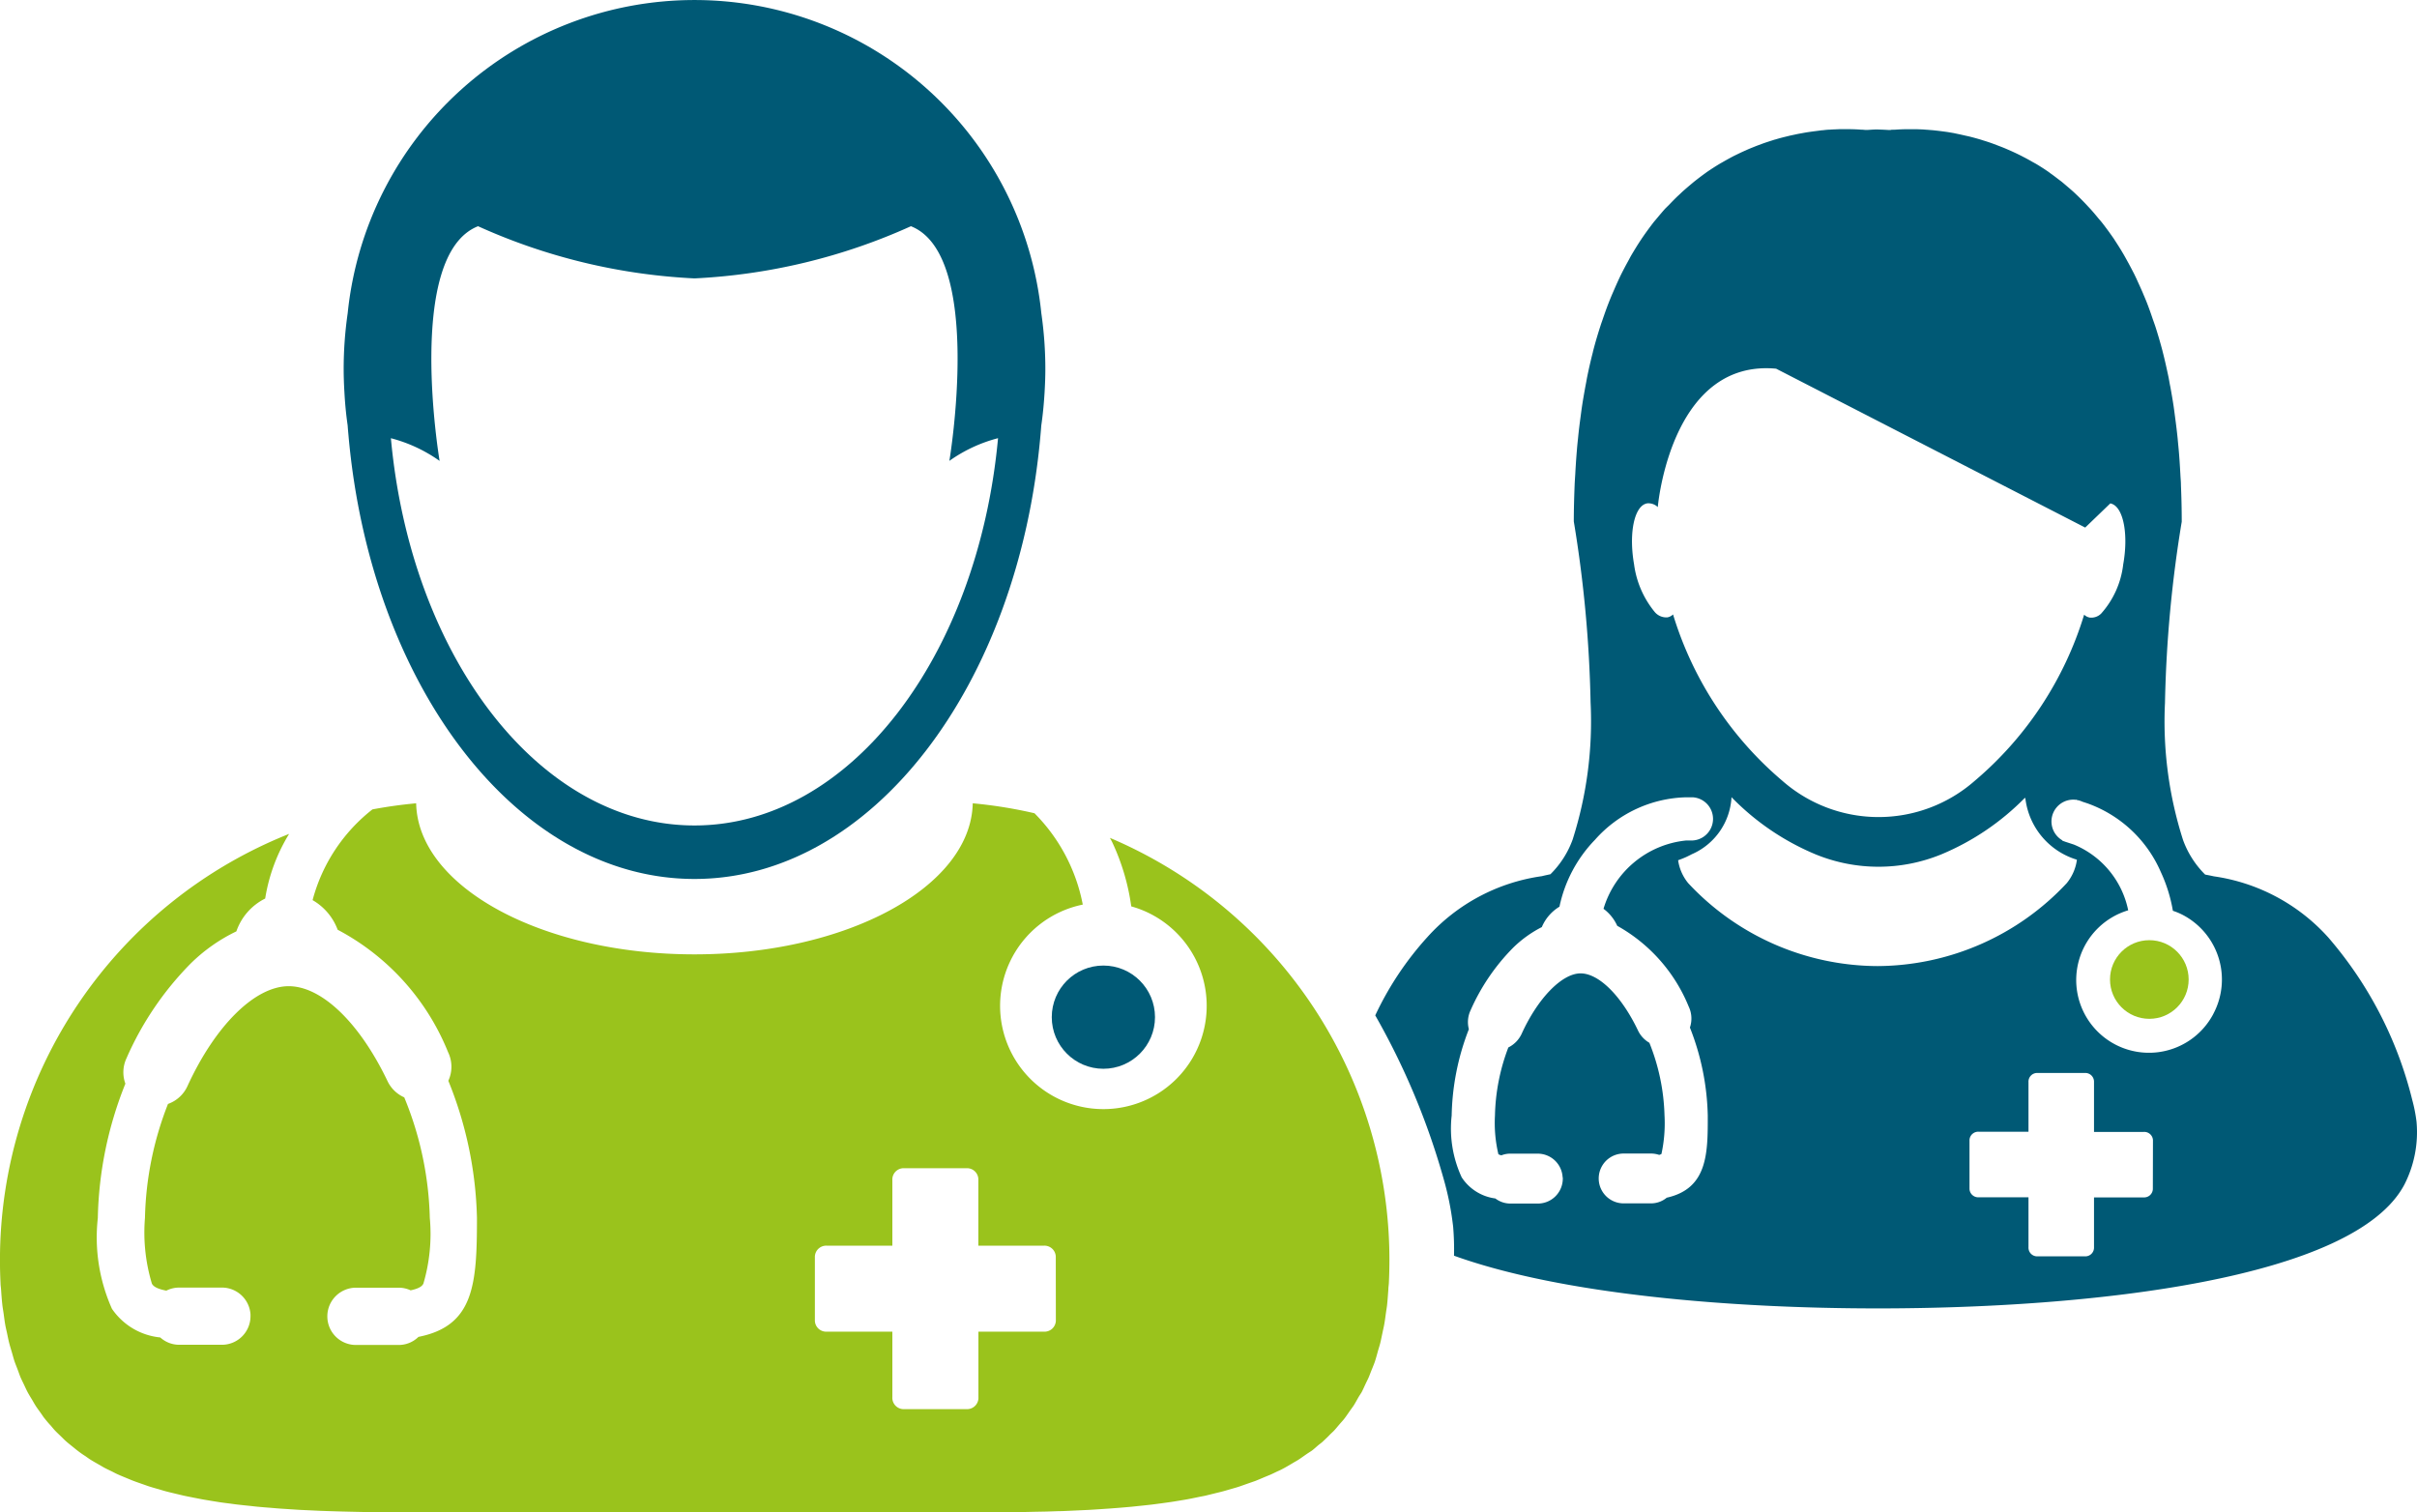
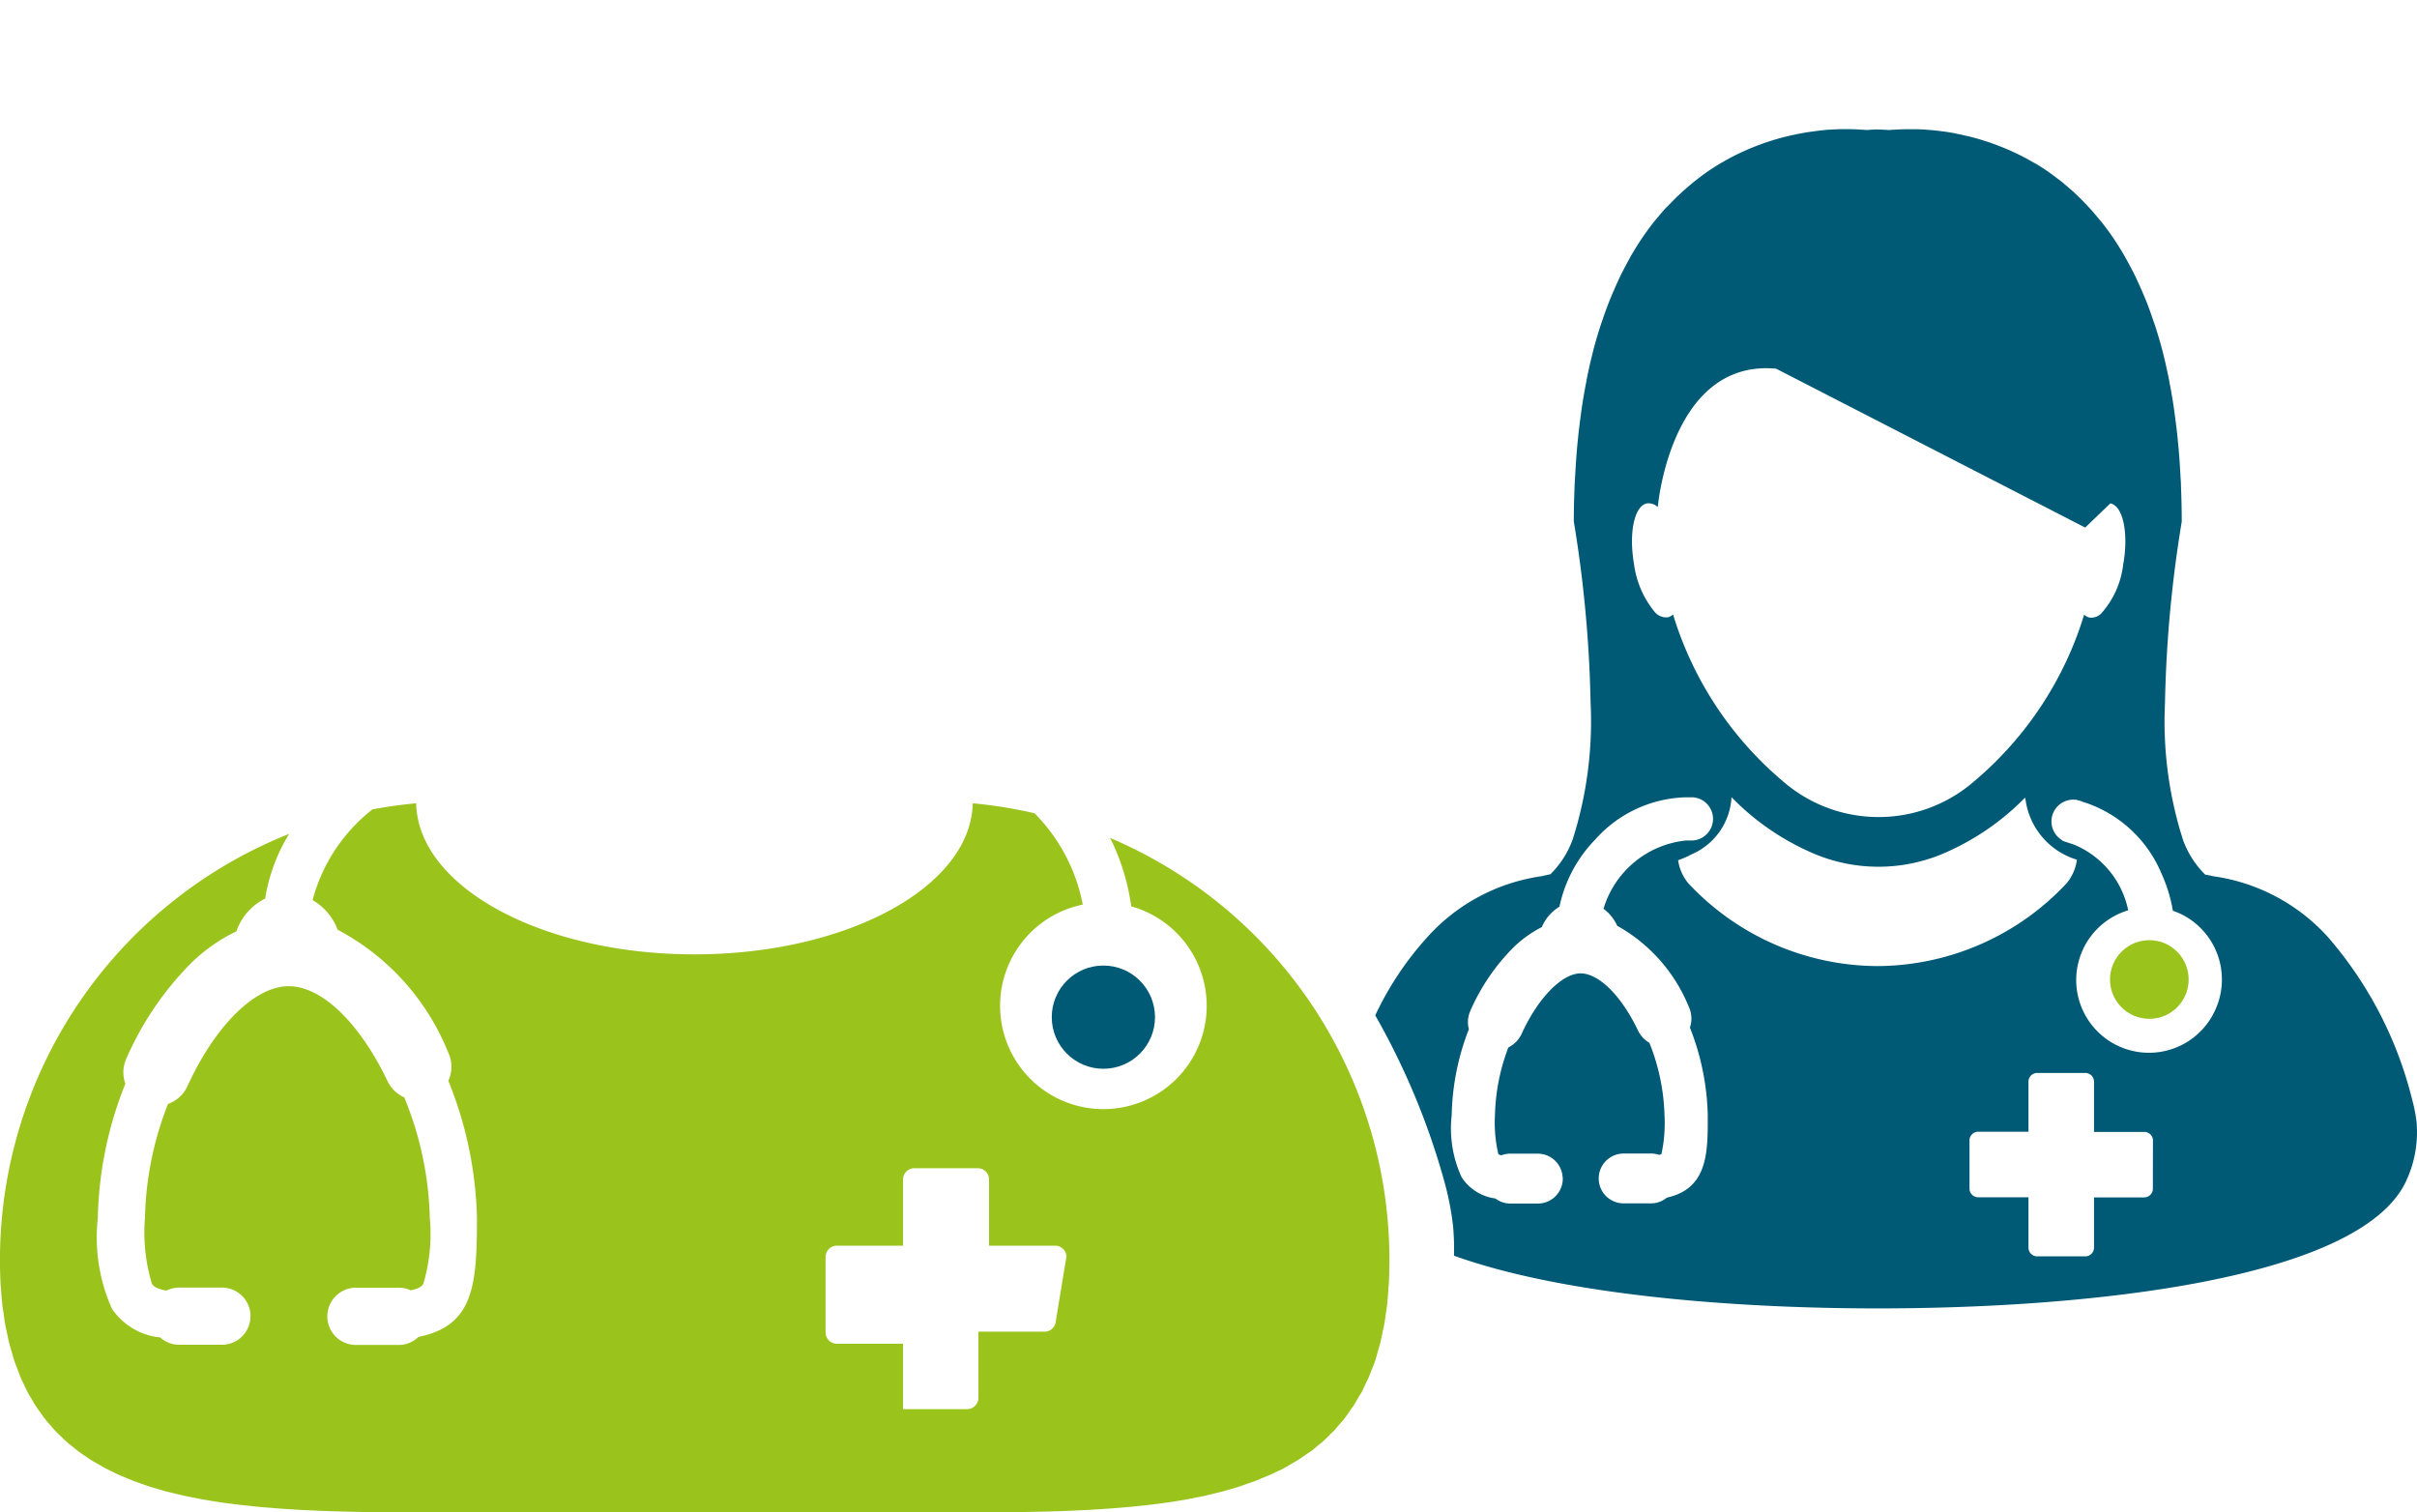
<svg xmlns="http://www.w3.org/2000/svg" width="63.922" height="40" viewBox="0 0 63.922 40">
  <g id="Group_39272" data-name="Group 39272" transform="translate(6348.843 -3293)">
-     <path id="Path_36921" data-name="Path 36921" d="M61.571,52.588c.021.041.044.08.064.122a5.87,5.87,0,0,1,.5,1.69,2.686,2.686,0,0,1,.55.22,2.732,2.732,0,1,1-1.832-.267,4.672,4.672,0,0,0-1.277-2.416,12.146,12.146,0,0,0-1.633-.263c-.048,2.211-3.325,3.995-7.36,3.995s-7.312-1.785-7.36-3.995c-.39.035-.776.09-1.156.161a4.517,4.517,0,0,0-1.583,2.4,1.511,1.511,0,0,1,.663.783,6.347,6.347,0,0,1,2.922,3.242.885.885,0,0,1,.005.753,10.216,10.216,0,0,1,.757,3.629c0,1.754-.076,2.853-1.547,3.144A.745.745,0,0,1,42.76,66H41.63a.756.756,0,0,1-.756-.756v-.018a.759.759,0,0,1,.756-.741h1.13a.751.751,0,0,1,.317.07c.267-.057.312-.132.337-.176a4.663,4.663,0,0,0,.17-1.74,8.9,8.9,0,0,0-.676-3.188.886.886,0,0,1-.441-.427c-.741-1.55-1.743-2.513-2.615-2.513-.891,0-1.943,1.039-2.679,2.647a.892.892,0,0,1-.513.467,8.726,8.726,0,0,0-.609,3.013,4.693,4.693,0,0,0,.184,1.743c.026.041.078.125.381.182a.755.755,0,0,1,.34-.081h1.131a.758.758,0,0,1,.755.712v.045a.757.757,0,0,1-.756.756H36.955a.75.75,0,0,1-.5-.194,1.753,1.753,0,0,1-1.278-.759,4.634,4.634,0,0,1-.373-2.4,10.033,10.033,0,0,1,.729-3.553.874.874,0,0,1,.027-.667,8.289,8.289,0,0,1,1.7-2.511,4.5,4.5,0,0,1,1.208-.85,1.521,1.521,0,0,1,.762-.868,4.67,4.67,0,0,1,.633-1.71,12.13,12.13,0,0,0-7.647,11.269q0,.313.015.607c0,.059.01.113.014.17.009.134.019.271.033.4.008.078.022.151.033.227.014.1.027.207.043.3s.035.163.052.245.034.17.055.251.045.157.068.235.042.154.066.228.058.154.087.231.048.134.074.2c.034.078.071.151.107.227.027.057.053.116.082.17.039.074.083.143.125.213.031.052.059.105.091.154.044.069.094.133.141.2.033.046.065.1.1.139.05.064.1.123.157.183.036.042.071.087.109.127.056.06.115.113.172.169.039.037.076.077.117.113.061.055.126.105.189.156.042.033.082.068.125.1.065.05.134.1.2.14.044.031.088.064.134.093.069.044.143.085.214.126.049.027.1.058.145.084.072.039.15.074.224.111.052.026.1.053.155.076.077.035.157.066.237.1.055.022.107.045.162.066.081.031.164.059.247.088.058.02.114.041.172.06.085.027.172.052.26.076.059.018.117.036.177.052.089.024.181.045.272.067l.185.044c.091.021.185.038.278.057l.2.039c.092.018.187.032.28.048l.211.034c.094.014.191.026.287.038.072.01.145.021.218.028.1.012.2.022.3.032.074.008.149.018.223.024q.149.014.3.025l.237.02.3.02c.083.005.165.011.25.016l.3.014.256.012.3.01.272.008.3.007.281.006.31,0,.287,0,.3,0,.3,0H58.1l.322,0,.283,0,.321,0,.278,0,.311-.007.275-.005.3-.01c.094,0,.187-.005.28-.009l.282-.013.279-.013.281-.018.266-.018.28-.022.255-.022c.092-.008.182-.02.273-.028l.249-.027c.09-.01.178-.023.266-.034l.239-.033c.088-.012.174-.027.26-.041s.154-.025.23-.039.169-.033.253-.051.149-.028.22-.044l.244-.06c.07-.018.144-.034.213-.053s.157-.045.237-.068.135-.038.2-.06.153-.054.23-.081l.19-.066c.074-.029.148-.061.221-.092s.12-.049.179-.074.143-.069.213-.1.113-.055.166-.084.134-.076.2-.116.107-.061.158-.093.125-.086.187-.129.1-.067.151-.1.116-.094.172-.142.1-.075.142-.116.108-.1.162-.157.087-.082.128-.125.1-.116.151-.175.08-.089.117-.135.091-.125.135-.189.072-.1.107-.15.082-.137.121-.206.065-.106.1-.161c.038-.073.072-.151.108-.228.027-.058.056-.112.081-.17.034-.081.064-.166.1-.25.023-.06.048-.117.068-.18.028-.087.053-.181.078-.273.019-.064.039-.125.056-.191.024-.094.042-.194.064-.293.013-.068.03-.133.042-.2.02-.107.034-.223.05-.337.009-.065.021-.127.028-.194.014-.131.023-.27.033-.407,0-.055.01-.107.013-.162.01-.2.015-.4.015-.607A12.129,12.129,0,0,0,61.571,52.588ZM60.141,65.364a.3.3,0,0,1-.318.284h-1.73v1.73a.3.3,0,0,1-.284.319H56.1a.3.3,0,0,1-.283-.319v-1.73h-1.73a.3.3,0,0,1-.319-.284V63.658a.3.3,0,0,1,.319-.284h1.73v-1.73a.3.3,0,0,1,.283-.319h1.707a.3.3,0,0,1,.284.319v1.73h1.73a.3.3,0,0,1,.318.284Z" transform="translate(-6381.06 3262.572)" fill="#9ac31c" />
-     <path id="Path_36922" data-name="Path 36922" d="M41.122,41.417c.006.088.014.175.022.262.585,6.62,4.459,11.736,9.151,11.736S58.86,48.3,59.445,41.68c.008-.088.015-.175.022-.262.042-.286.069-.578.087-.873.011-.2.02-.4.02-.609a10.312,10.312,0,0,0-.106-1.482,9.22,9.22,0,0,0-18.345,0,10.3,10.3,0,0,0-.106,1.482c0,.2.008.408.02.609C41.053,40.839,41.08,41.13,41.122,41.417Zm3.449-5.266a15.71,15.71,0,0,0,5.724,1.38,15.718,15.718,0,0,0,5.724-1.38c1.934.763,1.017,6.205,1.017,6.206a3.923,3.923,0,0,1,1.287-.6C57.79,47.538,54.4,52,50.295,52s-7.5-4.459-8.029-10.242a3.927,3.927,0,0,1,1.288.6S42.635,36.914,44.571,36.151Z" transform="translate(-6380.771 3262.832)" fill="#005975" />
+     <path id="Path_36921" data-name="Path 36921" d="M61.571,52.588c.021.041.044.08.064.122a5.87,5.87,0,0,1,.5,1.69,2.686,2.686,0,0,1,.55.22,2.732,2.732,0,1,1-1.832-.267,4.672,4.672,0,0,0-1.277-2.416,12.146,12.146,0,0,0-1.633-.263c-.048,2.211-3.325,3.995-7.36,3.995s-7.312-1.785-7.36-3.995c-.39.035-.776.09-1.156.161a4.517,4.517,0,0,0-1.583,2.4,1.511,1.511,0,0,1,.663.783,6.347,6.347,0,0,1,2.922,3.242.885.885,0,0,1,.005.753,10.216,10.216,0,0,1,.757,3.629c0,1.754-.076,2.853-1.547,3.144A.745.745,0,0,1,42.76,66H41.63a.756.756,0,0,1-.756-.756v-.018a.759.759,0,0,1,.756-.741h1.13a.751.751,0,0,1,.317.07c.267-.057.312-.132.337-.176a4.663,4.663,0,0,0,.17-1.74,8.9,8.9,0,0,0-.676-3.188.886.886,0,0,1-.441-.427c-.741-1.55-1.743-2.513-2.615-2.513-.891,0-1.943,1.039-2.679,2.647a.892.892,0,0,1-.513.467,8.726,8.726,0,0,0-.609,3.013,4.693,4.693,0,0,0,.184,1.743c.026.041.078.125.381.182a.755.755,0,0,1,.34-.081h1.131a.758.758,0,0,1,.755.712v.045a.757.757,0,0,1-.756.756H36.955a.75.75,0,0,1-.5-.194,1.753,1.753,0,0,1-1.278-.759,4.634,4.634,0,0,1-.373-2.4,10.033,10.033,0,0,1,.729-3.553.874.874,0,0,1,.027-.667,8.289,8.289,0,0,1,1.7-2.511,4.5,4.5,0,0,1,1.208-.85,1.521,1.521,0,0,1,.762-.868,4.67,4.67,0,0,1,.633-1.71,12.13,12.13,0,0,0-7.647,11.269q0,.313.015.607c0,.059.01.113.014.17.009.134.019.271.033.4.008.078.022.151.033.227.014.1.027.207.043.3s.035.163.052.245.034.17.055.251.045.157.068.235.042.154.066.228.058.154.087.231.048.134.074.2c.034.078.071.151.107.227.027.057.053.116.082.17.039.074.083.143.125.213.031.052.059.105.091.154.044.069.094.133.141.2.033.046.065.1.1.139.05.064.1.123.157.183.036.042.071.087.109.127.056.06.115.113.172.169.039.037.076.077.117.113.061.055.126.105.189.156.042.033.082.068.125.1.065.05.134.1.2.14.044.031.088.064.134.093.069.044.143.085.214.126.049.027.1.058.145.084.072.039.15.074.224.111.052.026.1.053.155.076.077.035.157.066.237.1.055.022.107.045.162.066.081.031.164.059.247.088.058.02.114.041.172.06.085.027.172.052.26.076.059.018.117.036.177.052.089.024.181.045.272.067l.185.044c.091.021.185.038.278.057l.2.039c.092.018.187.032.28.048l.211.034c.094.014.191.026.287.038.072.01.145.021.218.028.1.012.2.022.3.032.074.008.149.018.223.024q.149.014.3.025l.237.02.3.02c.083.005.165.011.25.016l.3.014.256.012.3.01.272.008.3.007.281.006.31,0,.287,0,.3,0,.3,0H58.1l.322,0,.283,0,.321,0,.278,0,.311-.007.275-.005.3-.01c.094,0,.187-.005.28-.009l.282-.013.279-.013.281-.018.266-.018.28-.022.255-.022c.092-.008.182-.02.273-.028l.249-.027c.09-.01.178-.023.266-.034l.239-.033c.088-.012.174-.027.26-.041s.154-.025.23-.039.169-.033.253-.051.149-.028.22-.044l.244-.06c.07-.018.144-.034.213-.053s.157-.045.237-.068.135-.038.2-.06.153-.054.23-.081l.19-.066c.074-.029.148-.061.221-.092s.12-.049.179-.074.143-.069.213-.1.113-.055.166-.084.134-.076.2-.116.107-.061.158-.093.125-.086.187-.129.1-.067.151-.1.116-.094.172-.142.1-.075.142-.116.108-.1.162-.157.087-.082.128-.125.1-.116.151-.175.08-.089.117-.135.091-.125.135-.189.072-.1.107-.15.082-.137.121-.206.065-.106.1-.161c.038-.073.072-.151.108-.228.027-.058.056-.112.081-.17.034-.081.064-.166.1-.25.023-.06.048-.117.068-.18.028-.087.053-.181.078-.273.019-.064.039-.125.056-.191.024-.094.042-.194.064-.293.013-.068.03-.133.042-.2.02-.107.034-.223.05-.337.009-.065.021-.127.028-.194.014-.131.023-.27.033-.407,0-.055.01-.107.013-.162.01-.2.015-.4.015-.607A12.129,12.129,0,0,0,61.571,52.588ZM60.141,65.364a.3.3,0,0,1-.318.284h-1.73v1.73a.3.3,0,0,1-.284.319H56.1v-1.73h-1.73a.3.3,0,0,1-.319-.284V63.658a.3.3,0,0,1,.319-.284h1.73v-1.73a.3.3,0,0,1,.283-.319h1.707a.3.3,0,0,1,.284.319v1.73h1.73a.3.3,0,0,1,.318.284Z" transform="translate(-6381.06 3262.572)" fill="#9ac31c" />
    <circle id="Ellipse_2446" data-name="Ellipse 2446" cx="1.365" cy="1.365" r="1.365" transform="translate(-6321.027 3318.537)" fill="#005975" />
    <g id="Group_39096" data-name="Group 39096" transform="translate(-6312.474 3296.418)">
      <path id="Path_36923" data-name="Path 36923" d="M95.862,61.143a4.073,4.073,0,0,0-.115-.581,10.351,10.351,0,0,0-2.222-4.292A5.026,5.026,0,0,0,90.5,54.657c-.075-.017-.151-.032-.228-.046a2.476,2.476,0,0,1-.586-.92,10.287,10.287,0,0,1-.476-3.626,33.169,33.169,0,0,1,.443-4.787h0c0-.333-.008-.653-.021-.966,0-.1-.011-.193-.015-.29-.012-.211-.024-.418-.042-.621-.009-.106-.021-.21-.029-.314-.019-.186-.041-.367-.065-.544-.013-.1-.026-.2-.04-.3-.027-.182-.058-.358-.089-.531-.018-.08-.03-.161-.045-.241-.05-.235-.1-.465-.157-.685a.187.187,0,0,1-.006-.026c-.061-.231-.125-.449-.194-.661-.022-.063-.043-.124-.065-.184-.048-.146-.1-.289-.153-.427-.027-.069-.056-.137-.083-.2-.051-.125-.107-.246-.161-.364-.029-.065-.059-.129-.089-.19-.061-.119-.12-.233-.182-.344-.028-.052-.058-.105-.086-.155-.082-.143-.169-.28-.255-.411a.442.442,0,0,0-.026-.04c-.1-.145-.2-.281-.3-.409-.029-.038-.06-.073-.091-.108-.073-.09-.147-.178-.221-.26-.039-.041-.076-.081-.115-.123-.069-.073-.14-.145-.21-.213-.04-.038-.078-.075-.118-.112-.074-.067-.149-.13-.224-.194-.036-.03-.072-.062-.108-.09-.1-.074-.19-.147-.286-.213-.015-.012-.031-.025-.046-.035-.111-.077-.225-.15-.338-.217l-.1-.055c-.082-.048-.162-.091-.241-.131-.042-.023-.083-.042-.124-.063-.072-.035-.144-.068-.215-.1l-.125-.054c-.073-.031-.146-.058-.219-.086l-.111-.042c-.085-.031-.171-.059-.253-.084l-.068-.022c-.105-.031-.207-.059-.307-.084l-.1-.022c-.067-.015-.137-.032-.2-.044L83.624,35l-.171-.029-.111-.015c-.054-.007-.108-.014-.161-.02l-.1-.011-.161-.013c-.028,0-.056-.005-.08-.006-.073-.005-.141-.006-.208-.009h-.187c-.162,0-.292.006-.385.014a.132.132,0,0,0-.03,0c-.033,0-.061,0-.08.007l-.021,0-.029,0c-.1-.006-.189-.01-.281-.013s-.187.007-.281.012l-.029,0-.021,0-.078-.007H81.18c-.093-.008-.222-.014-.384-.014h-.186l-.211.009-.068.005c-.055,0-.111.008-.172.015-.03,0-.063.006-.093.01l-.171.022-.1.014c-.062.009-.123.02-.187.032l-.1.018-.224.048-.076.019c-.1.024-.21.052-.315.085-.017,0-.034.011-.052.015-.088.028-.179.057-.269.089l-.105.039c-.076.028-.151.059-.228.09-.038.015-.077.033-.116.051-.075.032-.151.068-.227.105-.038.019-.076.036-.115.057-.083.043-.168.091-.253.139-.028.018-.058.032-.086.049-.114.068-.228.142-.343.22-.011.007-.022.015-.031.023-.1.071-.2.147-.3.226-.034.027-.067.056-.1.083-.077.065-.154.131-.231.2-.037.036-.075.072-.114.107-.072.069-.145.143-.216.218L75.99,37c-.076.086-.152.176-.228.267-.028.035-.057.066-.083.1-.1.13-.2.266-.3.412-.007.01-.013.023-.021.032-.089.133-.175.274-.261.419-.028.048-.054.1-.082.151-.063.114-.124.229-.184.348-.031.062-.059.124-.089.188-.055.12-.107.242-.162.368-.027.066-.055.132-.081.2-.055.139-.106.284-.157.433-.02.06-.042.117-.061.179-.069.213-.135.433-.194.663a.137.137,0,0,0-.006.028c-.057.219-.109.448-.157.684-.014.077-.028.159-.044.237-.031.172-.063.351-.09.533-.015.1-.027.2-.04.294-.024.178-.046.358-.064.546-.011.1-.022.208-.03.314-.017.2-.031.409-.042.619-.006.1-.013.192-.017.291-.012.312-.022.632-.022.965h0a33.1,33.1,0,0,1,.444,4.787,10.287,10.287,0,0,1-.475,3.628,2.477,2.477,0,0,1-.587.916c-.078.017-.152.032-.226.051a5.011,5.011,0,0,0-3.027,1.61,8.336,8.336,0,0,0-1.38,2.072A19.224,19.224,0,0,1,70.144,62.7a7.613,7.613,0,0,1,.23,1.143l.006.046.005.046a7.122,7.122,0,0,1,.022.756c2.868,1.033,7.354,1.394,11.212,1.394,5.631,0,12.6-.768,13.923-3.276A3.044,3.044,0,0,0,95.862,61.143ZM75.4,44.842a.28.28,0,0,1,.115-.049.356.356,0,0,1,.283.1.173.173,0,0,1,0-.022c.032-.318.457-3.888,3.128-3.64L87.1,45.433l.664-.639a.261.261,0,0,1,.066.022c.288.136.414.817.275,1.593a2.356,2.356,0,0,1-.584,1.3.372.372,0,0,1-.3.105.289.289,0,0,1-.149-.077,9.31,9.31,0,0,1-2.9,4.4,3.855,3.855,0,0,1-5.088-.012A9.314,9.314,0,0,1,76.2,47.731a.294.294,0,0,1-.148.077.4.4,0,0,1-.344-.151,2.5,2.5,0,0,1-.539-1.251C75.041,45.674,75.144,45.028,75.4,44.842Zm.634,18.314a.653.653,0,0,1-.418.151h-.723a.659.659,0,1,1,0-1.318h.723a.669.669,0,0,1,.217.036A.248.248,0,0,0,75.893,62a3.812,3.812,0,0,0,.081-1.022,5.521,5.521,0,0,0-.4-1.918.744.744,0,0,1-.3-.323c-.439-.92-1.036-1.513-1.52-1.513s-1.123.641-1.559,1.6a.76.76,0,0,1-.351.359,5.354,5.354,0,0,0-.354,1.8,3.584,3.584,0,0,0,.091,1.025h0a.285.285,0,0,0,.08.028.629.629,0,0,1,.237-.044h.725a.659.659,0,0,1,.656.62l.005.021,0,.019a.66.66,0,0,1-.658.66H71.9a.658.658,0,0,1-.4-.135,1.254,1.254,0,0,1-.89-.559,3.066,3.066,0,0,1-.265-1.632A6.617,6.617,0,0,1,70.8,58.7a.73.73,0,0,1,.043-.495,5.5,5.5,0,0,1,1.128-1.66A3.077,3.077,0,0,1,72.729,56a1.155,1.155,0,0,1,.467-.54,3.6,3.6,0,0,1,.941-1.771,3.323,3.323,0,0,1,2.408-1.122h.174v0a.572.572,0,0,1,0,1.142v0H76.7l-.01,0-.01,0h-.131a2.547,2.547,0,0,0-2.188,1.807,1.145,1.145,0,0,1,.363.45A4.305,4.305,0,0,1,76.613,58.1a.739.739,0,0,1,.033.557,6.7,6.7,0,0,1,.472,2.326C77.12,61.973,77.12,62.913,76.036,63.156Zm5.574-6.125A6.879,6.879,0,0,1,76.6,54.837a1.23,1.23,0,0,1-.266-.605h0c.034-.014.114-.04.221-.089.043-.021.093-.044.14-.07a1.746,1.746,0,0,0,1.051-1.509h0a6.688,6.688,0,0,0,2.216,1.509,4.387,4.387,0,0,0,3.341,0,6.72,6.72,0,0,0,2.2-1.49.051.051,0,0,0,.014.008,1.934,1.934,0,0,0,1.362,1.626.116.116,0,0,1,0,.017,1.241,1.241,0,0,1-.268.605A6.888,6.888,0,0,1,81.61,57.031Zm7.281,5.9a.23.23,0,0,1-.242.218H87.333v1.317a.231.231,0,0,1-.216.242h-1.3a.23.23,0,0,1-.217-.242V63.146H84.283a.231.231,0,0,1-.243-.218v-1.3a.231.231,0,0,1,.243-.216H85.6V60.1a.23.23,0,0,1,.217-.242h1.3a.231.231,0,0,1,.216.242v1.317H88.65a.23.23,0,0,1,.242.216Zm1.6-4.635a1.924,1.924,0,1,1-2.252-2.74A2.4,2.4,0,0,0,86.8,53.817l-.192-.063a.383.383,0,0,1-.049-.017l-.062-.021,0-.01a.577.577,0,0,1,.287-1.077c.023,0,.043,0,.065.006l0-.008.041.014a.5.5,0,0,1,.134.042l.128.042A3.334,3.334,0,0,1,89.1,54.544a4.02,4.02,0,0,1,.319,1.025,1.663,1.663,0,0,1,.28.119A1.928,1.928,0,0,1,90.49,58.292Z" transform="translate(-68.322 -34.898)" fill="#005975" />
      <circle id="Ellipse_2447" data-name="Ellipse 2447" cx="1.04" cy="1.04" r="1.04" transform="translate(19.434 21.448)" fill="#9ac31c" />
    </g>
  </g>
</svg>